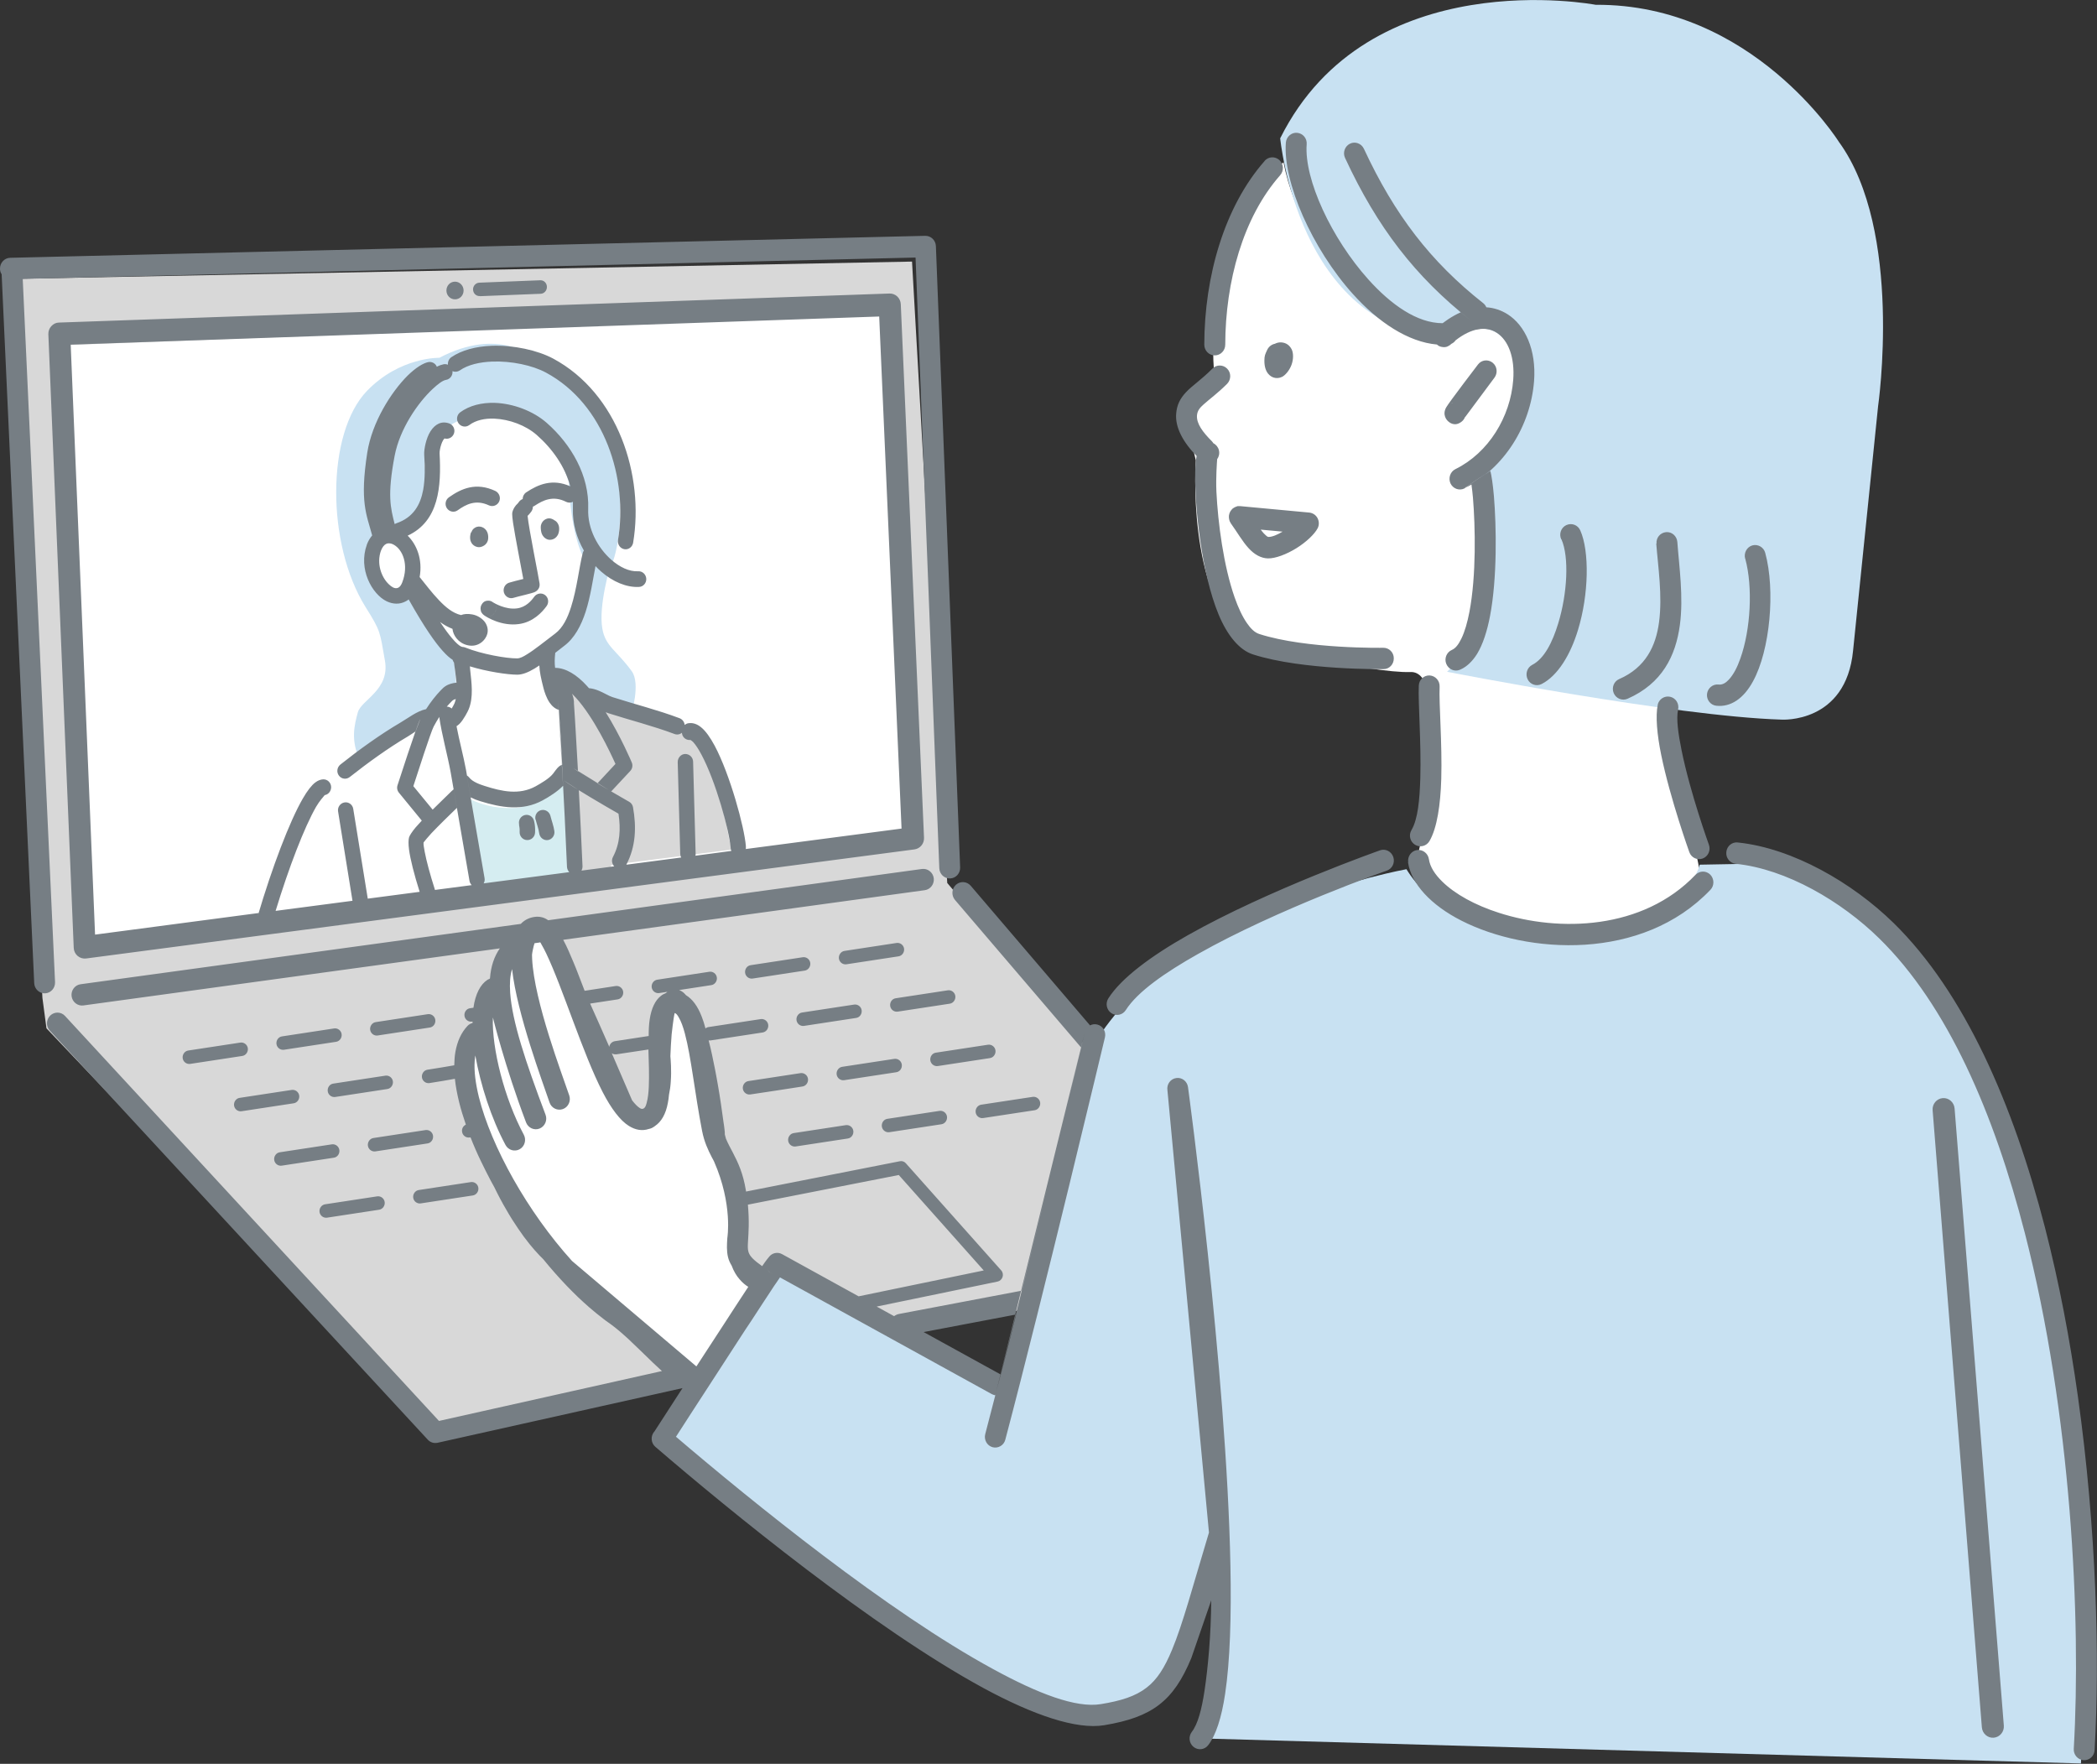
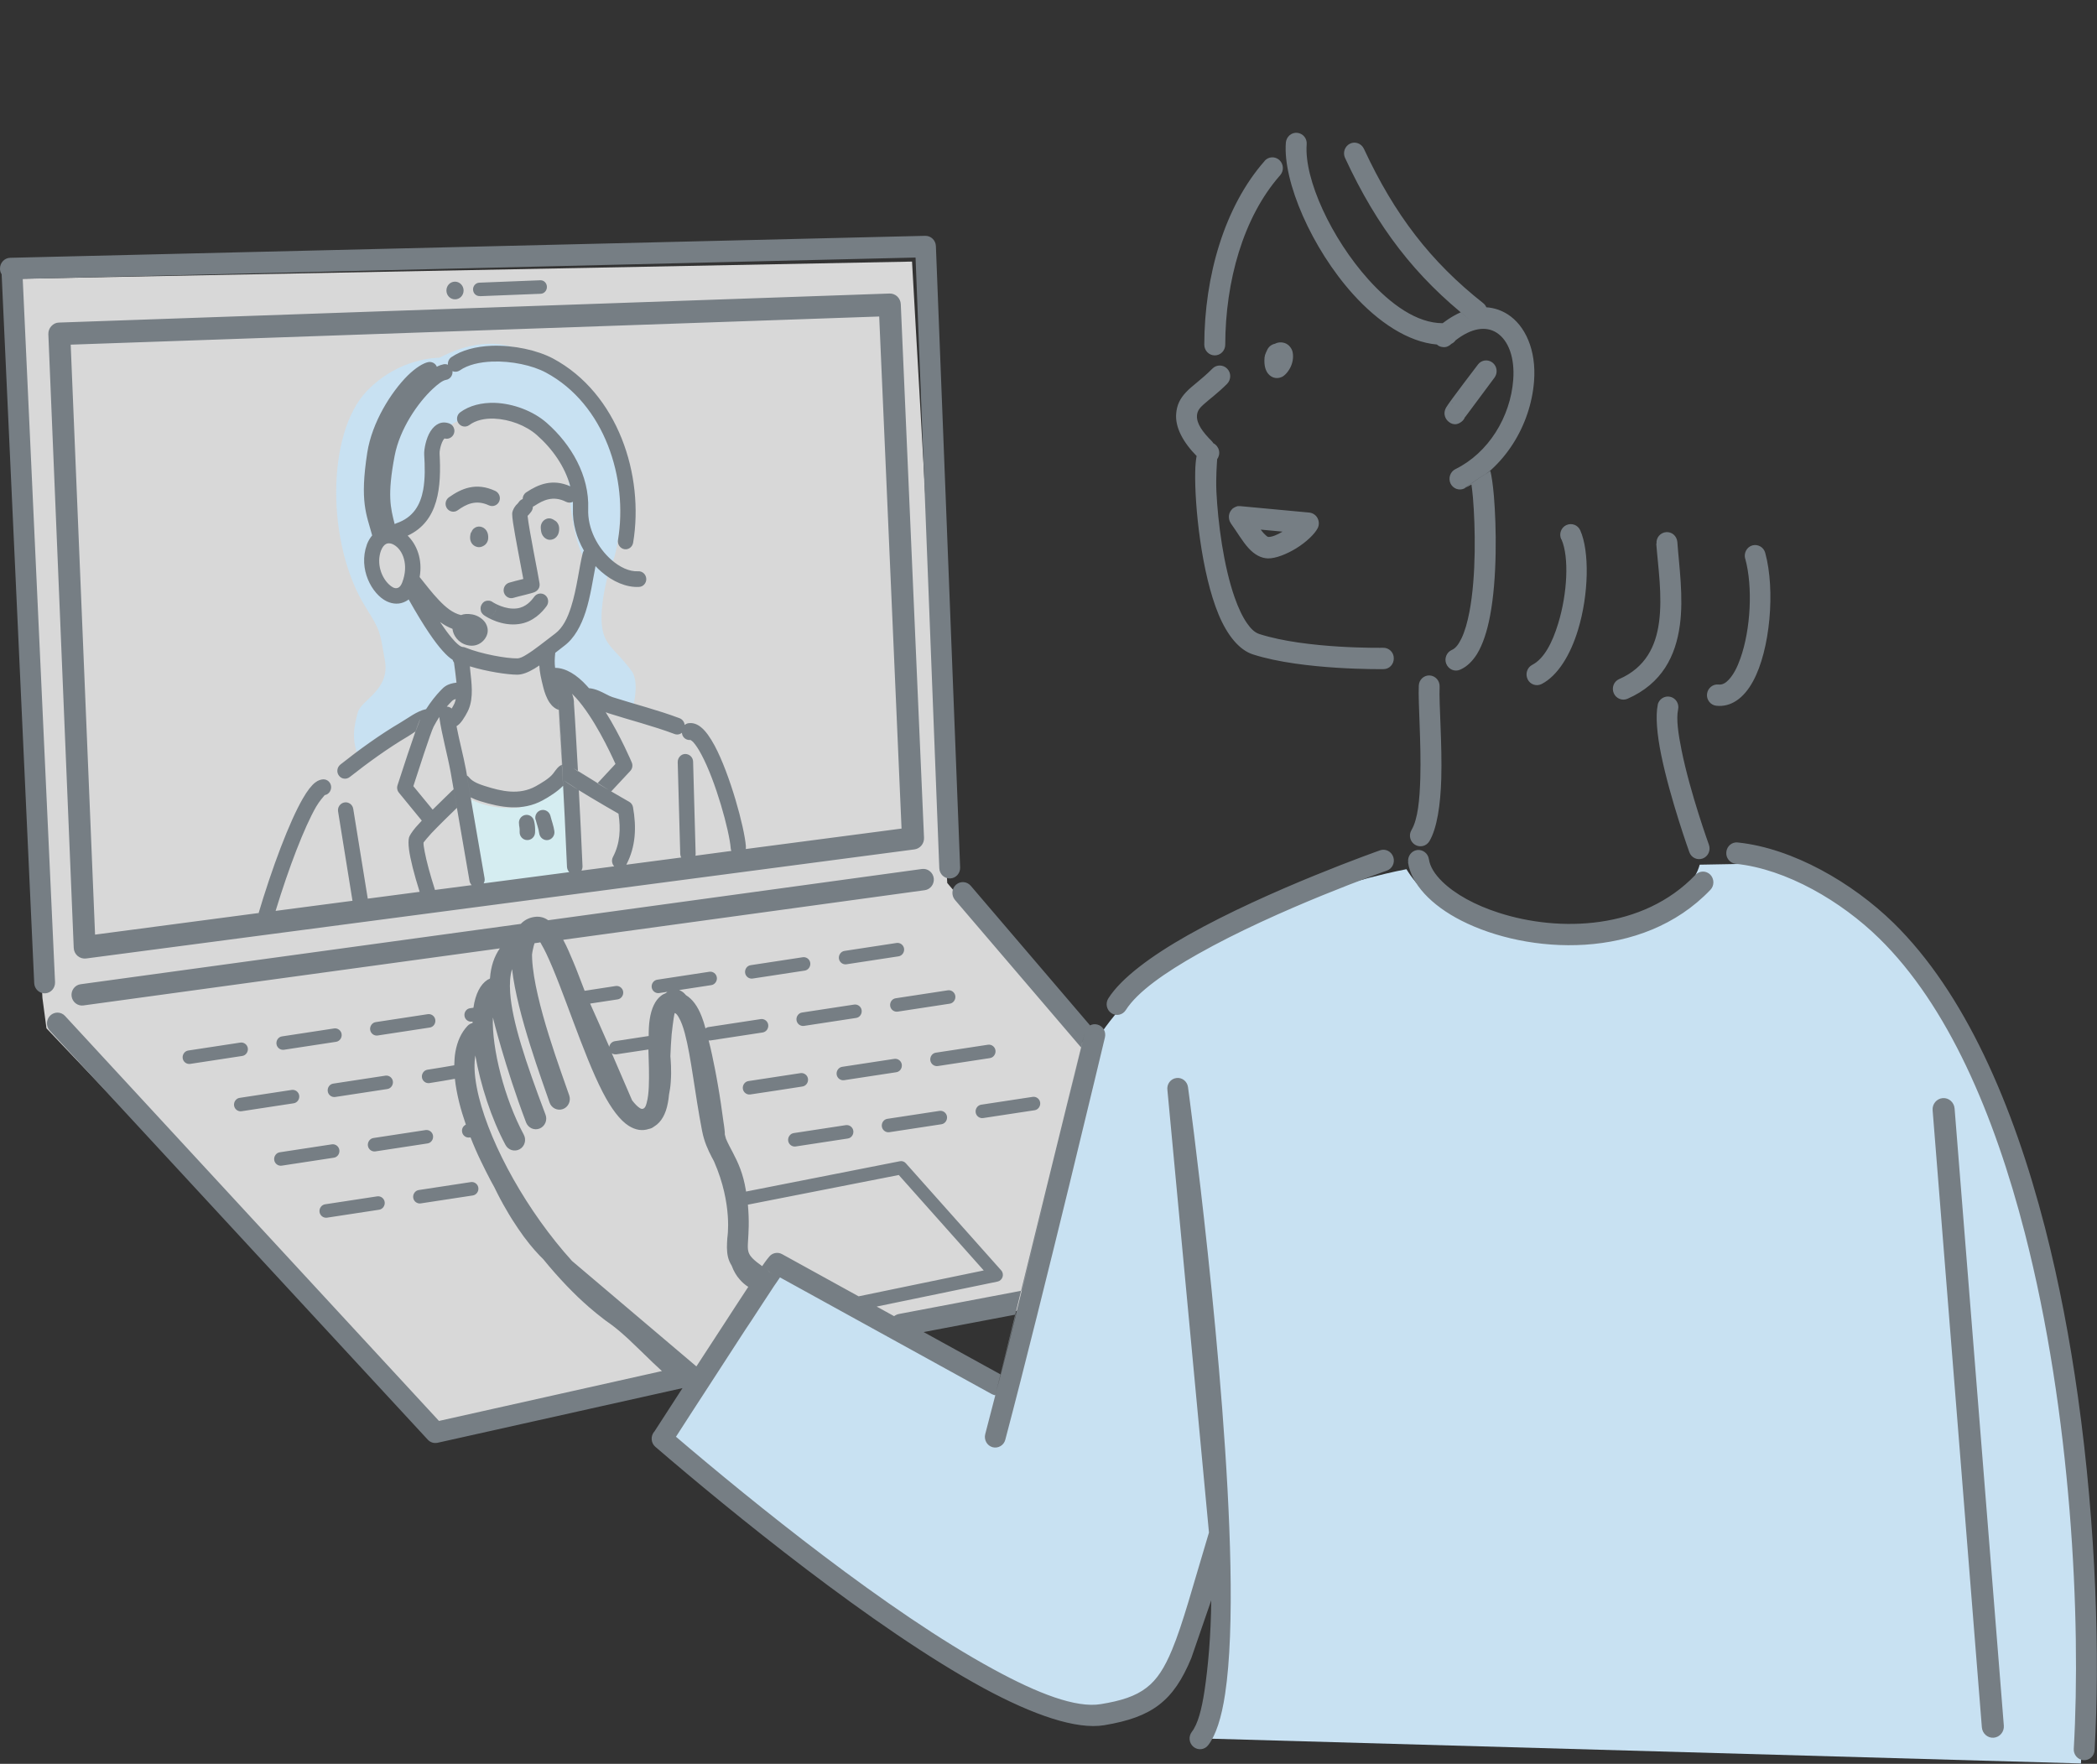
<svg xmlns="http://www.w3.org/2000/svg" id="_圖層_2" data-name="圖層 2" viewBox="0 0 166.1 139.71">
  <rect x="0" y="0" width="166.1" height="139.71" fill="#333333" stroke="none" />
  <defs>
    <style>      .cls-1 {        fill: #69bac9;      }      .cls-1, .cls-2, .cls-3, .cls-4, .cls-5, .cls-6 {        fill-rule: evenodd;      }      .cls-2 {        fill: #fff;      }      .cls-3 {        fill: #c8e1f2;      }      .cls-4 {        fill: #d5edf1;      }      .cls-5 {        fill: #767e84;      }      .cls-6 {        fill: #d8d8d8;      }    </style>
  </defs>
  <g id="_文字" data-name="文字">
    <g>
-       <path class="cls-1" d="M35.3,33.92s6.42-4.37,9.43,4.44c0,0,.14,6.51,2.44,7.34.17.06.56-.35.56-.35.98.31,3.57-12.69-5.82-16.81,0,0-2.67-2.48-7.43.01,0,0-3.12-.08-5.73,2.62-3.23,3.35-3.24,12.13-.11,17.13,1.21,1.93,1.12,1.92,1.53,4.24.41,2.32-1.88,3.11-2.15,4.1-.26.98-.6,2.22.19,3.82l4.82-3.32,1.2-1.17,1.64-.86-.21-2.6s-2.69-2.72-3.79-5.36c0,0-1.61,1.38-2.55-.37,0,0-.73-2.04-.23-3.65,0,0,.39-.91,1.34-.4,0,0,3.76-1.09,2.87-5.64,0,0,.48-3.48,2-3.17h0Z" />
+       <path class="cls-1" d="M35.3,33.92s6.42-4.37,9.43,4.44c0,0,.14,6.51,2.44,7.34.17.06.56-.35.56-.35.98.31,3.57-12.69-5.82-16.81,0,0-2.67-2.48-7.43.01,0,0-3.12-.08-5.73,2.62-3.23,3.35-3.24,12.13-.11,17.13,1.21,1.93,1.12,1.92,1.53,4.24.41,2.32-1.88,3.11-2.15,4.1-.26.98-.6,2.22.19,3.82l4.82-3.32,1.2-1.17,1.64-.86-.21-2.6s-2.69-2.72-3.79-5.36c0,0-1.61,1.38-2.55-.37,0,0-.73-2.04-.23-3.65,0,0,.39-.91,1.34-.4,0,0,3.76-1.09,2.87-5.64,0,0,.48-3.48,2-3.17h0" />
      <path class="cls-1" d="M49.67,56.8s.75-2.41.04-3.4c-1.2-1.66-2.1-1.97-2.34-3.39-.32-1.81.63-4.95.63-4.95l-1.84-1.18-1.35,5.49-1.98,2.66-.03,1.72,1.12.34,2,1.32,3.75,1.37h0Z" />
      <path class="cls-6" d="M42.89,53.88s1.64-.3,3.11,1.63l7.33,2.53s2.46-.39,4.1,8.68l.23.78-9.57,1.22-2.72,12.14-1.31-24.9-1.17-2.09h0Z" />
      <path class="cls-4" d="M44.53,61.95l.24,6.67.37,1.91-7.72.13.19-.54-1.56-7.15s1.65,1.46,4.68,1.22c0,0,1.58-.26,3.79-2.24h0Z" />
-       <path class="cls-2" d="M101.66,12.86s-6.36,4.67-5.49,16.79l-2.26,3.47.81,3.34s-.77,10.37,3.9,14.52c0,0,10.06,2.37,13.1,2.25,3.04-.12,1.05,11.24.87,13.11-.18,1.87-2.21,4.41,5.25,7,0,0,9.63,3.49,16.66-2.67,0,0,.45-.32-.07-2.69,0,0-3.22-8.54-2.56-13.49l-16.32-1.98s2.2-3.37,1.88-14.05c0,0,2.2-1.01,2.53-7.23,0,0,1.9-7.5-5.44-4.47l-4.05-.95s-7.21-4.75-8.81-12.97h0Z" />
-       <path class="cls-3" d="M101.4,10.93s1.39,15.01,13.03,15.85c0,0,5.31-3.13,5.65,3.11,0,0-.02,5.07-2.9,8.01,0,0,.47,12.48-2.56,15.31,0,0,18,3.53,26.5,3.79,0,0,5.1.33,5.66-5.47l1.98-19.35s2.02-13.92-3.11-20.95c0,0-6.84-10.93-19.26-10.85,0,0-17.98-3.45-24.98,10.56h0Z" />
      <polygon class="cls-6" points="3.36 79.04 .57 22.1 72.24 20.72 75.03 69.94 86.25 83.16 80.9 103.74 34.62 113.98 3.68 81.45 3.36 79.04 3.36 79.04" />
      <path class="cls-3" d="M111.39,68.85s-17.51,3.2-24.12,12.92l-8.02,28.89-17.74-9.77-9.32,13.7s26.9,22.79,35.59,21.16c0,0,5.37,1.22,7.95-13.05,0,0,1.96,11.65-.81,14.99l69.91,1.99s1.2-21.21-4.09-43.1c0,0-5.61-24.5-21.7-28.17l-4.41.08s-1.1,5.09-10.85,6.29c0,0-8.9-.28-12.39-5.95h0Z" />
-       <polygon class="cls-2" points="4.62 27.36 6.57 75.41 71.76 66.9 69.82 24.87 4.62 27.36 4.62 27.36" />
      <path class="cls-3" d="M35.62,33.71s6.42-4.37,9.43,4.44c0,0,.14,6.51,2.44,7.34.17.06.56-.35.56-.35.98.31,3.57-12.69-5.82-16.81,0,0-2.67-2.48-7.43.01,0,0-3.12-.08-5.73,2.62-3.23,3.35-3.24,12.13-.11,17.13,1.21,1.93,1.12,1.92,1.53,4.24.41,2.32-1.88,3.11-2.15,4.1-.26.98-.6,2.22.19,3.82l4.82-3.32,1.2-1.17,1.64-.86-.21-2.6s-2.69-2.72-3.79-5.36c0,0-1.61,1.38-2.55-.37,0,0-.73-2.04-.23-3.65,0,0,.39-.91,1.34-.4,0,0,3.76-1.09,2.87-5.64,0,0,.48-3.48,2-3.17h0Z" />
      <path class="cls-3" d="M50,56.58s.75-2.41.05-3.4c-1.2-1.66-2.1-1.97-2.34-3.39-.32-1.81.63-4.95.63-4.95l-1.84-1.18-1.36,5.49-1.98,2.66-.03,1.72,1.12.34,2,1.32,3.75,1.37h0Z" />
      <path class="cls-6" d="M43.22,53.67s1.64-.3,3.11,1.63l7.33,2.53s2.46-.39,4.1,8.68l.23.78-9.57,1.22-2.72,12.14-1.31-24.9-1.17-2.09h0Z" />
      <path class="cls-4" d="M44.85,61.74l.24,6.67.37,1.91-7.72.13.2-.54-1.56-7.15s1.65,1.46,4.68,1.22c0,0,1.58-.26,3.79-2.24h0Z" />
-       <path class="cls-2" d="M55.74,109.8l5.28-7.64s-2.29,0-2.28-3.54c0,0,.05-2.47-1.58-8.15,0,0-1.14-9.83-2.73-10.36,0,0-1.33-2.69-1.58,4.13,0,0,.3,2.6-.43,3.82-.73,1.22-.13,1.7-2.21.74,0,0-5.17-12.31-6.31-13.83,0,0-1.61-2.77-2.1,1.73,0,0-1.59-1.21-1.72,1.33,0,0-1.26,1.24-1.46,3.73,0,0-1.73,1.36-1.52,3.98,0,0,2.36,10.06,7.21,14.38l11.43,9.69h0Z" />
      <path class="cls-5" d="M137.48,68.42c4.02.41,8.38,2.98,11.36,5.9,5.43,5.31,9.11,13.89,11.54,23.33,3.69,14.32,4.47,30.64,3.88,40.87-.03.47.32.87.78.9.46.03.85-.33.87-.8.42-7.25.15-17.51-1.32-27.99-.63-4.5-1.49-9.05-2.61-13.4-2.52-9.77-6.38-18.63-12-24.13-3.24-3.17-7.98-5.92-12.34-6.37-.45-.05-.86.29-.9.76-.05.47.29.88.74.93h0ZM95.94,126.76c-.02,2.72-.25,5.28-.53,7.15-.23,1.51-.53,2.65-1.01,3.27-.28.37-.22.9.14,1.19.36.29.88.23,1.16-.14.6-.77,1.06-2.17,1.34-4.06.39-2.58.5-6.14.42-10.16-.3-15.46-3.36-37.9-3.36-37.9-.06-.46-.48-.79-.93-.72-.45.06-.77.49-.7.96l3.29,35.04c-1.29,4.28-2.07,7.24-2.93,9.3-.58,1.39-1.17,2.35-2.03,3-.87.67-2,1.03-3.6,1.29-1.98.33-5.01-.85-8.51-2.76-8.34-4.52-19.15-13.3-25.15-18.42l.03-.04c.86-1.33,1.72-2.67,2.59-4,.79-1.22,1.59-2.44,2.38-3.67.33-.51.66-1.02,1-1.52.3-.46.6-.92.9-1.38.24-.37.49-.74.73-1.11.1-.15.2-.31.31-.46.1-.15.2-.3.3-.44h0s16.77,9.24,16.77,9.24c.09.05.19.08.29.1l7.08-28.75s-4.87,20.42-7.88,31.82c-.12.45.14.92.58,1.04.44.12.9-.15,1.01-.6,3.02-11.42,7.89-31.86,7.89-31.86.11-.45-.16-.91-.61-1.02-.2-.05-.4-.02-.57.07l-9.45-11.06c-.3-.35-.82-.39-1.17-.08-.34.31-.38.84-.08,1.2l9.95,11.64s.02.03.04.04l-.02.07c-.35,1.47-.71,2.95-1.06,4.42-.38,1.58-.77,3.17-1.15,4.75-.37,1.51-.73,3.01-1.1,4.52-.44,1.81-.89,3.63-1.34,5.44l-.02.07-9.75,1.85c-.14.03-.26.09-.37.17l-1.38-.76,9.58-1.98c.18-.04.33-.18.39-.36.06-.18.02-.39-.11-.53l-7.55-8.48c-.12-.14-.31-.2-.48-.16l-12.18,2.4s0-.06-.01-.09c-.22-1.36-.62-2.2-1.02-2.97-.19-.37-.39-.72-.56-1.13h0c-.02-.09-.05-.17-.07-.26,0-.03-.02-.05-.02-.08,0-.01,0-.02,0-.03,0,0,0-.01,0-.02,0,0,0,0,0-.01,0,0,0-.01,0-.02,0-.02,0-.05,0-.08,0-.07-.02-.13-.02-.2-.02-.2-.05-.4-.08-.59-.07-.5-.14-.99-.21-1.49-.07-.46-.14-.92-.22-1.37-.08-.44-.15-.88-.24-1.32-.08-.39-.16-.78-.24-1.17-.08-.38-.17-.76-.27-1.14h0s.1,0,.15,0c1.41-.21,2.79-.42,4.13-.63.28-.04.48-.32.44-.61-.04-.29-.31-.49-.59-.45-1.34.2-2.73.41-4.13.63-.09.01-.18.05-.25.11-.09-.35-.19-.66-.3-.94-.32-.83-.74-1.39-1.24-1.69-.05-.06-.1-.11-.16-.17-.12-.11-.25-.19-.39-.24l2.55-.39c.28-.04.48-.32.44-.61-.04-.29-.31-.49-.59-.45-1.34.2-2.72.41-4.13.63-.28.04-.48.32-.44.61.04.29.31.49.59.45l.65-.1s-.08.06-.12.1c-.15.06-.28.13-.4.23-.44.34-.75.98-.88,1.86-.06.39-.08.83-.08,1.31l-2.68.41c-.23.04-.41.22-.44.45l-.02-.05c-.49-1.12-.99-2.25-1.49-3.36v-.02s2.17-.33,2.17-.33c.28-.04.48-.32.44-.61-.04-.29-.31-.49-.59-.45l-2.47.38v-.02c-.16-.41-.31-.82-.47-1.22-.13-.35-.27-.69-.41-1.03-.13-.31-.26-.62-.4-.93-.06-.13-.12-.26-.18-.39-.07-.15-.15-.3-.23-.45h0s28.64-3.93,28.64-3.93c.45-.06.77-.49.71-.95-.06-.46-.48-.79-.93-.73l-29.61,4.06c-.31-.22-.62-.29-.9-.28-.53.03-.95.23-1.27.57l-34.87,4.78c-.45.06-.77.49-.71.95.06.46.48.79.93.73l32.99-4.52c-.44.63-.71,1.41-.78,2.37-.01.01-.02.03-.03.04-.06.02-.11.05-.17.08-.55.35-.96,1.12-1.11,2.21-.08.01-.17.02-.27.04-.29.04-.48.32-.44.61.04.29.31.49.59.45.02,0,.03,0,.05,0,0,.04,0,.07,0,.11-.15.04-.29.11-.4.23-.49.52-.81,1.21-.96,2.06-.06.33-.08.68-.09,1.06-.74.12-1.1.2-2.12.35-.28.04-.48.32-.44.61.04.29.31.49.59.45.97-.15,1.34-.22,2.02-.34.06.59.18,1.21.34,1.87.14.56.32,1.15.53,1.76-.21.1-.34.32-.3.57.04.29.31.49.59.45.03,0,.06,0,.08-.01h0c.25.64.52,1.26.81,1.86.25.53.52,1.05.79,1.57.09.17.19.34.28.51h0c.3.62.62,1.23.97,1.82.29.51.6,1,.93,1.48.28.42.58.82.9,1.22.26.32.53.63.81.92.09.09.18.18.27.27h0c.6.74,1.22,1.44,1.87,2.12.29.3.59.6.89.89.29.28.59.54.89.81.36.31.74.62,1.12.91.12.09.23.18.35.26.03.02.06.04.09.06.03.02.05.04.08.06.05.04.1.07.15.11.11.08.21.17.32.25.11.09.23.19.34.28.15.13.29.25.43.38.16.14.32.29.47.44.44.41.87.84,1.31,1.26.12.12.24.23.36.35.1.1.2.19.3.28.14.13.29.27.43.4h0s-17.66,3.95-17.66,3.95L5.15,80.47c-.31-.34-.84-.35-1.17-.03-.33.32-.35.86-.03,1.2l29.93,32.39c.2.22.49.31.78.25l19.4-4.33c-1.15,1.77-2.03,3.14-2.22,3.43,0,.01-.02.02-.03.03-.29.36-.25.89.1,1.19,5.92,5.09,17.3,14.39,26.01,19.12,3.92,2.12,7.34,3.3,9.55,2.93,1.92-.32,3.27-.8,4.33-1.61,1.07-.82,1.84-1.97,2.56-3.7M153.08,87.94l3.9,48.88c.04.49.46.86.94.82.48-.04.84-.47.8-.96l-3.9-48.88c-.04-.49-.46-.86-.94-.82-.48.04-.84.47-.8.96h0ZM80.48,104.12l-7.32,1.39,6.12,3.37v-.02c.41-1.58.81-3.16,1.2-4.73h0ZM42.77,74.65l-.43.06c-.05.14-.09.31-.13.5-.03.13-.05.26-.07.41,0,.11,0,.22.01.34.17,3.38,2.38,9.14,2.94,10.81.15.44-.08.93-.51,1.08-.43.15-.9-.08-1.05-.52-.55-1.63-2.57-7-2.97-10.57-.16.51-.2,1.14-.15,1.88.16,2.26,1.2,5.42,2.8,9.65.17.44-.05.93-.47,1.1-.43.17-.9-.05-1.07-.48-1.68-4.44-2.63-8.32-2.63-8.32-.09,2.46.91,6.42,2.45,9.29.22.41.07.93-.33,1.15-.4.22-.9.07-1.12-.34-1.13-2.11-1.98-4.76-2.39-7.09-.02.14-.04.28-.05.43-.06.82.07,1.79.33,2.86.98,3.93,3.85,9.09,7.38,12.99l9.85,8.35.08-.12c.72-1.11,1.44-2.22,2.17-3.33.28-.44.57-.87.85-1.31.32-.49.65-.99.97-1.48l.04-.06c-.23-.14-.47-.34-.69-.6-.24-.27-.46-.63-.63-1.09-.29-.46-.36-.9-.37-1.42,0-.22.01-.47.03-.76h0s.45-2.64-1.05-6.06c-.05-.11-.11-.21-.17-.32-.32-.62-.61-1.24-.78-2.11-.58-3-.86-5.83-1.36-7.7-.14-.53-.3-.98-.5-1.31-.09-.15-.18-.29-.31-.32-.1.38-.24,1.69-.24,1.69l-.06.87s-.03.55-.04.86c.02.23.1,1.1.03,2.02-.02.35-.07.7-.14,1.03-.02.23-.05.45-.09.65-.16.88-.52,1.51-1.04,1.84-.02.01-.04.02-.05.03-.12.1-.25.16-.41.19-.53.18-1.06.09-1.59-.24-.68-.42-1.4-1.37-2.07-2.67-1.58-3.06-3.17-8.27-4.48-11,0,.01.14.28,0,0-.06-.12-.12-.24-.18-.36-.06-.12-.13-.24-.2-.36h0s-.02-.03-.02-.04c0,0,0,0-.01-.02,0,0,0-.01-.01-.02-.02-.03-.04-.06-.07-.1h0ZM59.24,95.43c.12,1.32.05,2.2.01,2.87-.02.36-.04.63.04.88.12.36.44.65,1.08,1.11.07-.11.14-.21.2-.29.14-.2.26-.34.34-.44.24-.32.68-.42,1.04-.22l6.06,3.34,9.91-2.05-6.73-7.56-11.96,2.35h0ZM61.4,100.98h.01s-.02,0-.02,0h0ZM61.34,100.97h0s-.02,0-.02,0h.01ZM61.29,100.96h0s-.01,0-.01,0h0ZM61.16,100.9c-.09-.04-.17-.1-.24-.18-.07-.07-.13-.16-.17-.26.09.22.23.35.41.44h0ZM25.9,96.45s1.82-.28,4.13-.63c.28-.04.48-.32.44-.61-.04-.29-.31-.49-.59-.45-2.32.35-4.13.63-4.13.63-.28.04-.48.32-.44.61.04.29.31.49.59.45h0ZM33.32,95.32c1.51-.23,2.98-.45,4.13-.63.28-.04.48-.32.44-.61-.04-.29-.31-.49-.59-.45-1.15.17-2.63.4-4.13.63-.28.04-.48.32-.44.61.04.29.31.49.59.45h0ZM22.31,92.33s1.55-.24,4.13-.63c.29-.04.48-.32.44-.61-.04-.29-.31-.49-.59-.45-2.58.39-4.13.63-4.13.63-.28.04-.48.32-.44.61.04.29.31.49.59.45h0ZM29.73,91.2c1.26-.19,2.65-.4,4.13-.63.29-.04.48-.32.44-.61-.04-.29-.31-.49-.59-.45-1.48.22-2.87.44-4.13.63-.28.04-.48.32-.44.61.04.29.31.49.59.45h0ZM63.02,90.81c1.27-.19,2.67-.41,4.13-.63.29-.04.48-.32.44-.61-.04-.29-.31-.49-.59-.45-1.46.22-2.87.44-4.13.63-.28.04-.48.32-.44.61.04.29.31.49.59.45h0ZM70.44,89.68c1.42-.21,2.82-.43,4.13-.63.28-.04.48-.32.44-.61-.04-.29-.31-.49-.59-.45-1.31.2-2.72.41-4.13.63-.29.04-.48.32-.44.61.04.29.31.49.59.45h0ZM77.87,88.56c2.43-.37,4.08-.62,4.08-.62.28-.04.48-.32.44-.61-.04-.29-.31-.49-.59-.45,0,0-1.64.25-4.08.62-.28.04-.48.32-.44.61.04.29.31.49.59.45h0ZM19.13,88.02s1.54-.23,4.13-.63c.28-.04.48-.32.44-.61-.04-.29-.31-.49-.59-.45-2.59.39-4.13.63-4.13.63-.28.04-.48.32-.44.61.04.29.31.49.59.45h0ZM48.83,83.51s-.09,0-.14,0c-.05,0-.1-.02-.15-.04-.03-.01-.05-.03-.08-.04h0c.67,1.54,1.25,2.89,1.6,3.71.02.02.03.05.05.07.19.24.38.44.57.56.11.07.21.09.32.02.12-.08.17-.24.22-.43.1-.36.15-.8.17-1.28.04-.91,0-1.96-.03-2.95l-2.53.38h0ZM26.55,86.89c1.26-.19,2.65-.4,4.13-.63.28-.04.48-.32.44-.61-.04-.29-.31-.49-.59-.45-1.48.23-2.87.44-4.13.63-.29.04-.48.32-.44.61.04.29.31.49.59.45h0ZM59.43,86.69c1.41-.21,2.8-.42,4.13-.63.28-.04.48-.32.44-.61s-.31-.49-.59-.45c-1.34.2-2.72.41-4.13.63-.28.04-.48.32-.44.61.04.29.31.49.59.45h0ZM66.86,85.56c1.47-.22,2.86-.43,4.13-.63.29-.04.48-.32.44-.61-.04-.29-.31-.49-.59-.45-1.27.19-2.66.4-4.13.63-.28.04-.48.32-.44.61.04.29.31.49.59.45h0ZM74.28,84.44c1.88-.28,3.31-.5,4.13-.63.28-.04.48-.32.44-.61-.04-.29-.31-.49-.59-.45-.83.13-2.25.34-4.13.63-.29.04-.48.32-.44.61.04.29.31.49.59.45h0ZM15.06,84.27s1.55-.23,4.13-.63c.28-.04.48-.32.44-.61-.04-.29-.31-.49-.59-.45-2.59.39-4.13.63-4.13.63-.28.04-.48.32-.44.61.04.29.31.49.59.45h0ZM22.49,83.15c1.26-.19,2.65-.4,4.13-.63.28-.04.48-.32.44-.61-.04-.29-.31-.49-.59-.45-1.48.23-2.87.44-4.13.63-.29.04-.48.32-.44.61.04.29.31.49.59.45h0ZM29.91,82.02c1.33-.2,2.71-.41,4.13-.63.29-.04.48-.32.44-.61-.04-.29-.31-.49-.59-.45-1.42.22-2.8.43-4.13.63-.28.04-.48.32-.44.61.04.29.31.49.59.45h0ZM63.68,81.26c1.45-.22,2.84-.43,4.13-.63.29-.04.48-.32.44-.61-.04-.29-.31-.49-.59-.45-1.3.2-2.68.41-4.13.63-.28.04-.48.32-.44.61.04.29.31.49.59.45h0ZM109.32,67.35s-8.82,3.1-15.24,6.73c-2.87,1.62-5.26,3.38-6.29,5-.25.39-.14.92.24,1.17.38.26.89.15,1.14-.24.93-1.46,3.12-2.98,5.71-4.44,6.31-3.57,14.97-6.61,14.97-6.61.43-.15.66-.63.51-1.08-.15-.44-.62-.68-1.05-.53h0ZM71.1,80.13c1.63-.25,3.03-.46,4.13-.63.28-.04.48-.32.44-.61-.04-.29-.31-.49-.59-.45-1.1.17-2.5.38-4.13.63-.29.04-.48.32-.44.61.04.29.31.49.59.45h0ZM.13,21.72l2.58,56.15c.02.47.41.83.86.81.46-.02.81-.42.79-.89L1.8,22.09l70.72-1.69c.25,6.46,1.88,48.37,1.88,48.37.02.47.4.83.86.81.46-.02.81-.41.79-.88l-1.92-49.21c-.02-.46-.39-.82-.85-.81L.81,20.42c-.46.01-.82.4-.81.87,0,.16.05.31.13.43H.13ZM59.61,77.51c1.46-.22,2.84-.43,4.13-.63.28-.04.48-.32.44-.61-.04-.29-.31-.49-.59-.45-1.29.2-2.67.41-4.13.63-.29.04-.48.32-.44.61.04.29.31.49.59.45h0ZM67.04,76.38c1.7-.26,3.11-.47,4.13-.63.28-.04.48-.32.44-.61-.04-.29-.31-.49-.59-.45-1.03.16-2.43.37-4.13.63-.28.04-.48.32-.44.61.04.29.31.49.59.45h0ZM4.67,25.55c-.23,0-.45.11-.61.29-.16.17-.24.41-.23.64l2.01,48.6c.01.25.12.48.31.64.19.16.43.23.67.2l65.61-8.64c.45-.06.78-.46.76-.92l-1.84-42.26c-.02-.49-.42-.87-.9-.85L4.67,25.55h0ZM111.53,68.31c.24,1.68,1.81,3.39,4.24,4.62,5.22,2.65,14.3,3.23,19.71-2.45.32-.33.31-.87-.01-1.2-.33-.33-.85-.32-1.17.01-4.18,4.38-10.81,4.55-15.58,3.01-1.87-.6-3.46-1.47-4.48-2.47-.58-.57-.97-1.16-1.06-1.78-.07-.46-.49-.78-.94-.72-.45.07-.76.5-.7.96h0ZM59.07,67.25l12.34-1.62-1.77-40.56c-7.67.27-64.04,2.23-64.04,2.23l1.93,46.73,12.95-1.71-.07.25c1.15-3.89,2.52-7.49,3.57-9.31.36-.63.71-1.07.99-1.28.22-.17.44-.24.63-.25.34-.01.62.26.63.61,0,.32-.21.59-.51.64-.06.07-.43.49-.68.92-.94,1.64-2.15,4.78-3.21,8.25l6.09-.8-1.14-7.07c-.06-.34.17-.66.5-.72.33-.06.65.17.7.51l1.15,7.11,4.11-.54c-.44-1.39-.74-2.58-.84-3.34-.06-.45-.05-.78,0-.97.04-.14.22-.43.52-.79.14-.16.31-.34.49-.54l-1.81-2.21c-.14-.17-.18-.39-.11-.6,0,0,1.51-4.69,1.8-5.24l-.37.98c-.21.14-.41.28-.61.4-1.55.91-3.19,2.1-4.61,3.22-.27.21-.65.16-.85-.11-.21-.27-.16-.66.11-.88,1.46-1.16,3.15-2.38,4.75-3.32.62-.36,1.31-.92,2.04-1.07.35-.55.76-1.08,1.19-1.52.11-.11.22-.24.46-.37.16-.08.4-.17.76-.21-.03-.32-.08-.63-.11-.93-.02-.16-.08-.6-.09-.66-.05-.07-.09-.14-.11-.22-.21-.13-.47-.35-.79-.71-.58-.64-1.43-1.83-2.69-4.07-.08.06-.16.12-.25.16-.46.24-.98.23-1.49-.01-1.17-.57-2.27-2.56-1.57-4.49,0,0,0,0,0-.01.11-.29.26-.53.42-.72-.46-1.69-.99-2.67-.39-6.55.38-2.43,1.9-4.81,3.19-6.1.64-.63,1.24-1,1.65-1.08.29-.05.57.11.67.37.21-.11.4-.17.55-.2.11-.02.23,0,.33.04-.02-.22.07-.45.26-.59.83-.57,1.97-.86,3.19-.91,1.76-.07,3.66.36,4.88,1.01,5.14,2.76,7.23,9.25,6.34,14.59-.06.34-.37.57-.7.51-.33-.06-.55-.38-.5-.72.81-4.85-1.04-10.76-5.71-13.27-1.06-.57-2.73-.93-4.26-.87-.97.04-1.9.24-2.56.7-.18.12-.39.14-.58.06.04.33-.19.64-.51.69-.26.04-.63.32-1.05.71-1.18,1.1-2.61,3.16-3.02,5.3-.6,3.15-.32,4.13,0,5.41.04-.02.08-.04.13-.06,1.36-.46,1.91-1.47,2.13-2.65.16-.89.14-1.86.08-2.8-.02-.39.14-1.28.5-1.84.36-.56.87-.84,1.48-.62.32.11.49.47.38.79-.11.32-.44.49-.75.4-.03.03-.08.09-.11.14-.06.1-.11.22-.15.34-.09.27-.14.56-.13.72.14,2.59-.04,5.35-2.53,6.5.71.69,1.2,1.87.95,3.28.46.56.96,1.24,1.53,1.83.52.55,1.09,1.03,1.75,1.18.22-.09.52-.12.9-.05.42.08.79.33,1,.62.19.28.26.6.18.91-.11.46-.69,1.13-1.6.9-.71-.18-1.11-.78-1.16-1.29-.34-.13-.67-.31-.98-.54.38.57.69.99.95,1.29.33.39.55.57.71.65.09.04.15.04.18.04.07.01.13.03.18.05,1.26.51,3.23.86,4.08.85.23,0,.48-.13.78-.32.61-.37,1.34-.97,2.24-1.65.61-.46.98-1.24,1.25-2.09.47-1.46.64-3.16.93-4.29.02-.07.05-.14.09-.19-.57-.99-.91-2.14-.87-3.32,0-.18,0-.36,0-.54-.16.08-.36.09-.54,0-1.03-.52-1.82-.13-2.49.31-.04.03-.09.05-.14.07,0,.13-.04.26-.11.37-.08.11-.15.19-.21.26-.03.04-.07.06-.1.1.09.99.9,4.94.95,5.37.02.15,0,.46-.35.65-.22.12-1.36.36-1.7.47-.32.11-.66-.07-.77-.4-.1-.33.07-.68.39-.79.19-.06.76-.21,1.14-.3-.19-1.04-.64-3.32-.81-4.44-.05-.33-.07-.58-.07-.7,0-.13.03-.21.05-.27.08-.21.17-.33.25-.43.06-.07.14-.12.23-.26.08-.11.18-.19.3-.23,0-.21.1-.41.28-.53.95-.63,2.07-1.11,3.49-.48-.42-1.58-1.44-3-2.66-4.07-.87-.76-2.16-1.24-3.36-1.29-.74-.03-1.46.12-1.98.51-.27.2-.65.14-.85-.14-.2-.28-.14-.67.13-.87.73-.54,1.71-.78,2.74-.75,1.47.05,3.05.65,4.11,1.58,1.95,1.71,3.39,4.19,3.29,6.82-.06,1.58.76,3.08,1.82,4.02.67.59,1.43.96,2.14.92.34-.02.62.25.64.59.02.34-.24.64-.58.65-.99.05-2.07-.41-3-1.22-.15-.13-.3-.28-.44-.43-.21,1.08-.4,2.42-.78,3.61-.36,1.11-.89,2.1-1.69,2.7-.25.19-.49.38-.72.56-.05.48-.06.82-.01,1.19.83,0,1.72.54,2.53,1.44.05.06.1.11.15.17.25.02.52.09.8.21.39.16.78.41,1.07.5,1.78.57,3.56,1.01,5.31,1.67.23.09.38.3.4.53.08-.06.17-.11.27-.13.33-.06.7.03,1.06.34.34.28.7.79,1.05,1.44,1.21,2.27,2.35,6.44,2.47,7.95,0,.05,0,.1,0,.15h0ZM36.19,63.99c-.61.59-1.42,1.38-2.01,2-.28.3-.57.66-.63.74-.02.15.03.4.09.74.14.74.42,1.78.8,2.97,0,.02.01.03.01.05l2.91-.38c-.08-.09-.15-.2-.17-.33-.74-4.27-1.37-7.97-1.48-8.57l.48,2.79h0ZM44.61,62.23c-.42.45-1.14.9-1.62,1.16-1.61.88-3.31.58-4.95.07-.24-.07-.5-.17-.76-.3l-.38-2.19c.11.61.74,4.31,1.48,8.58.03.15,0,.3-.07.42l6.78-.89c-.1-.11-.17-.25-.18-.41-.23-5.43-.53-10.69-.71-13.18l.4,6.75h0ZM45.85,62.61c.1,1.88.2,3.93.29,6.01,0,.12-.03.24-.08.34l2.59-.34c-.18-.19-.23-.49-.1-.74.57-1.08.62-2.23.44-3.43-.88-.5-3.73-2.16-4.32-2.63l1.19.78h0ZM47.98,56.42c1.2,1.92,2.06,3.97,2.06,3.97.1.23.05.5-.12.68l-1.51,1.62-3-1.85c.67.53,4.43,2.67,4.43,2.67.16.09.27.25.3.43.28,1.58.22,3.11-.52,4.53,0,0,0,.01,0,.02l4.34-.57c-.05-.08-.07-.18-.08-.28l-.2-7.28c0-.34.26-.63.59-.64.34,0,.62.26.63.61l.2,7.28c0,.06,0,.12-.02.17l2.85-.38c-.03-.06-.04-.13-.05-.2-.11-1.41-1.19-5.33-2.33-7.45-.22-.41-.44-.75-.65-.98-.07-.07-.18-.14-.21-.16-.32.04-.62-.18-.67-.51,0-.02,0-.04,0-.06-.16.13-.38.18-.59.1-1.73-.65-3.5-1.09-5.25-1.65-.05-.02-.11-.04-.18-.07h0ZM131.31,55.82c-.19.89-.06,2.36.27,3.97.71,3.48,2.23,7.71,2.23,7.71.16.44.63.66,1.06.5.43-.16.65-.65.49-1.09,0,0-1.48-4.09-2.16-7.46-.27-1.32-.44-2.52-.28-3.25.1-.46-.18-.91-.63-1.01-.45-.1-.89.19-.99.64h0ZM112.38,54.31c-.06,1.39.2,4.53.12,7.33-.05,1.69-.19,3.25-.7,4.11-.24.4-.11.92.28,1.16.39.24.9.12,1.14-.28.61-1.03.88-2.9.94-4.94.08-2.79-.19-5.92-.13-7.3.02-.47-.33-.86-.79-.89-.46-.02-.84.34-.86.81h0ZM41.11,65.31c.04.19.06.38.05.57-.02.34.23.64.57.66.34.02.63-.24.65-.58.02-.32,0-.63-.08-.94-.08-.34-.41-.54-.73-.46-.33.08-.53.42-.45.75h0ZM42.43,64.92c.09.37.23.71.28,1.09.05.34.36.58.69.53.33-.05.56-.37.51-.71-.06-.42-.21-.8-.31-1.2-.08-.33-.41-.54-.74-.46-.33.08-.53.42-.44.76h0ZM34.8,56.78c-.16.25-.31.51-.45.77-.23.44-1.27,3.67-1.61,4.72l1.53,1.86h0c.32-.32.65-.64.98-.96.11-.11.23-.22.34-.33.11-.11.22-.22.34-.32h0c-.12-.68-.2-1.15-.23-1.33-.25-1.38-.71-3-.91-4.42h0ZM42.72,52.71c-.13.09-.25.17-.37.24-.53.32-.99.49-1.38.49-.78,0-2.42-.25-3.75-.66,0,.1.02.19.02.26.11,1.03.28,2.19-.12,3.15-.06.15-.4.82-.72,1.14-.08.08-.16.14-.24.19.22,1.15.55,2.37.75,3.45.02.09.04.25.08.46.07.04.12.09.17.15.27.35.84.55,1.25.68,1.32.42,2.71.74,4.02.02.41-.23,1.07-.61,1.37-.99.06-.07.32-.46.49-.59.08-.06.16-.1.24-.13-.09-1.72-.18-3.21-.26-4.34-.29-.08-.54-.29-.74-.58-.24-.35-.4-.83-.48-1.14-.2-.79-.31-1.28-.33-1.81h0ZM45.31,54.95c.04.1.08.21.11.34,0,.02,0,.04.01.06.01.07.02.14.03.21,0,.05,0,.09,0,.14h0c.03.41.05.81.08,1.22.02.4.05.79.07,1.19.06.99.11,1.97.17,2.96v.03c.11.07.22.14.33.21.11.07.23.14.34.21.29.18.58.35.87.53h0c.46-.49,1.43-1.54,1.43-1.54-.44-.98-1.71-3.67-3.14-5.25-.1-.11-.2-.21-.3-.31h0ZM44.56,61.78h0s-.01,0-.01,0h0ZM36.1,55.37c-.21.05-.27.13-.34.2-.13.13-.25.26-.37.4.14,0,.28.06.39.15.11-.18.19-.35.22-.41.04-.11.08-.22.1-.33h0ZM138.24,44.26c.61,2.23.43,5.61-.39,7.9-.24.69-.54,1.27-.91,1.67-.24.26-.51.43-.82.39-.45-.05-.86.29-.91.75-.05.46.28.88.73.93,1.15.13,2.18-.58,2.91-1.93,1.36-2.47,1.78-7.23.97-10.18-.12-.45-.58-.71-1.02-.59-.44.13-.69.6-.57,1.05h0ZM131.19,43.06c.14,1.83.5,4.12.22,6.22-.25,1.88-1.05,3.59-3.16,4.51-.42.18-.61.68-.43,1.11.18.43.67.63,1.09.45,2.75-1.21,3.82-3.4,4.15-5.84.3-2.22-.06-4.65-.2-6.58-.04-.47-.43-.82-.89-.78-.46.04-.8.44-.76.91h0ZM123.68,42.72c.62,1.4.47,4.3-.26,6.67-.45,1.48-1.1,2.78-2.05,3.27-.41.21-.57.72-.37,1.14s.7.59,1.11.38c1.27-.65,2.28-2.3,2.88-4.28.86-2.81.92-6.24.18-7.89-.19-.43-.68-.61-1.1-.42-.42.19-.6.7-.41,1.12h0ZM118.04,37.28l-2.04,1.38c3.14-1.55,5.24-4.94,5.51-8.47.19-2.48-.71-4.42-2.1-5.3-.49-.31-1.06-.51-1.68-.55-.05-.13-.14-.24-.25-.33-4.16-3.28-7.02-7-9.45-12.23-.2-.42-.69-.6-1.1-.4-.41.2-.59.71-.39,1.13,2.55,5.5,5.56,9.4,9.93,12.85l-.77-.62c-.09.04-.17.08-.26.12-.33.17-.65.36-.95.58-.07.05-.15.11-.22.16h0c-2.03,0-4.1-1.48-5.88-3.46-2.92-3.25-5.1-7.93-4.89-10.71.04-.47-.3-.87-.76-.91-.45-.04-.85.31-.89.78-.24,3.1,2.06,8.38,5.32,12,2,2.22,4.36,3.79,6.65,3.99h0s.05.04.07.06c.04.03.09.06.14.08.05.02.11.04.17.05.06.01.12.02.18.02.1,0,.21-.02.3-.07.06-.03.12-.06.17-.1.01,0,.02-.02.04-.03,0,0,.02-.02.03-.03.01-.01.03-.03.05-.04h0c.13-.06.24-.15.32-.27,1.26-.98,2.4-1.15,3.25-.61.96.61,1.45,2.01,1.32,3.73-.22,2.95-1.96,5.79-4.58,7.08-.41.2-.58.71-.39,1.13.2.42.69.6,1.1.4M94.84,36.18l-.06-.06c-.06.32-.1.75-.11,1.27-.05,2.64.48,7.99,1.86,11.3.69,1.65,1.64,2.81,2.73,3.15,3.93,1.26,10.33,1.16,10.33,1.16.46,0,.82-.39.81-.86,0-.47-.38-.84-.84-.83,0,0-6.08.11-9.81-1.09-.38-.12-.69-.44-.98-.86-.37-.53-.69-1.23-.97-2.02-.89-2.53-1.33-5.95-1.45-8.39-.05-1.12.04-2.29.06-2.58.14-.19.2-.45.14-.7-.06-.25-.22-.45-.44-.56-.03-.06-.08-.11-.12-.16-.73-.73-1.22-1.39-1.18-2.04.03-.39.24-.62.53-.88.48-.43,1.12-.89,1.86-1.63.32-.33.33-.87,0-1.2-.32-.33-.85-.33-1.17,0-.87.88-1.61,1.35-2.09,1.87-.46.49-.73,1-.78,1.73-.07,1.04.51,2.2,1.67,3.37h0ZM39.05,47.71c-.12-.1-.28-.15-.44-.13-.24.02-.37.15-.45.29-.08.12-.13.29-.07.52,0,.02.04.19.26.35.21.15,1.39.88,2.75.69,1.12-.15,1.84-.93,2.2-1.43.2-.28.14-.67-.13-.87-.27-.2-.65-.14-.85.13-.23.32-.66.84-1.38.93-.9.12-1.81-.43-1.89-.48h0ZM39.17,48.55c-.05.07-.11.13-.17.18-.07.05-.15.08-.24.09.21-.03.33-.15.41-.27h0ZM39.27,48.07c.04.18,0,.33-.07.44.06-.11.1-.24.08-.38,0-.02,0-.04,0-.06h0ZM30.18,43.61c.1-.26.24-.45.41-.53.14-.07.31-.05.46,0,.74.29,1.31,1.42.9,2.79-.12.41-.26.66-.49.71-.22.05-.44-.09-.65-.29-.59-.55-1.01-1.64-.63-2.69h0ZM98.17,40.09h-.14s-.14.05-.14.05l-.11.05-.11.07h-.01c-.09.08-.16.17-.22.27-.05.1-.09.21-.1.32v.15s.02.14.02.14l.04.14.07.13.02.04c.49.68.93,1.45,1.4,1.96.47.52,1,.81,1.55.82.58.01,1.46-.32,2.25-.81.79-.49,1.45-1.13,1.68-1.58.13-.25.12-.55-.01-.8-.13-.25-.38-.41-.65-.44l-5.47-.51h-.07ZM37.32,42.15c-.03.06-.05.12-.06.19-.04.19-.03.38.02.52.07.2.2.33.36.41.16.07.4.14.72-.07.12-.08.24-.22.29-.42.04-.17.03-.44-.05-.62-.09-.22-.26-.35-.42-.41-.17-.06-.36-.07-.56.05-.14.08-.24.21-.28.36h0ZM38.18,42.89s0,0,.01,0c0,0,0,0,.01,0h-.02ZM43.9,41.2s-.05-.04-.08-.05c-.27-.15-.48-.09-.63-.01-.14.08-.28.22-.34.45-.04.15-.01.44.04.62.06.18.15.29.2.34.23.22.45.23.62.19.18-.04.35-.15.47-.36.07-.13.12-.34.11-.52,0-.18-.06-.33-.13-.43-.07-.11-.16-.18-.27-.23h0ZM99.86,41.95l.06.08c.11.14.22.27.34.37.07.06.14.13.22.13.3,0,.71-.18,1.11-.42l-1.73-.16h0ZM39.24,38.89c-1.54-.72-2.7-.19-3.68.5-.28.2-.35.58-.16.87.19.28.57.36.85.16.66-.47,1.43-.88,2.48-.39.31.14.67,0,.81-.31s0-.68-.3-.83h0ZM116.05,33.04l2.32-3.12c.28-.37.22-.9-.14-1.19-.36-.29-.88-.23-1.16.14,0,0-2.28,2.98-2.52,3.4-.33.59.05,1,.13,1.08.12.11.54.48,1.09.05.13-.1.22-.23.27-.37h0ZM115.06,31.92s-.08.02-.12.04c-.04.02-.08.04-.13.07.08-.05.16-.09.25-.12h0ZM100.98,27.23c-.25.05-.48.22-.6.47-.17.37-.23.46-.23.88,0,.99.52,1.26.75,1.33.2.06.42.05.65-.06.23-.11.57-.48.74-.93.18-.47.16-.98.02-1.25-.16-.31-.42-.52-.81-.55-.17-.01-.35.02-.52.11h0ZM100.17,12.75c-3.19,3.62-4.77,9.14-4.78,14.55,0,.47.37.85.83.85.46,0,.83-.38.83-.85.01-4.99,1.41-10.09,4.35-13.42.31-.35.28-.88-.06-1.2-.34-.31-.86-.29-1.17.06h0ZM36.04,22.31c.37,0,.68.31.68.7s-.3.7-.68.7-.68-.31-.68-.7.3-.7.68-.7h0ZM38.01,23.46l4.81-.19c.29-.01.51-.26.5-.56-.01-.3-.25-.53-.54-.51l-4.81.19c-.29.01-.51.26-.5.55.01.3.25.53.54.51h0Z" />
      <path class="cls-5" d="M115.99,38.67c.19-.09.37-.19.56-.3.04.3.09.68.12,1.05.19,2.29.27,6.18-.28,9.05-.16.82-.36,1.55-.64,2.12-.21.42-.43.75-.75.89-.42.18-.62.68-.44,1.11.18.43.66.64,1.08.46.52-.22.98-.65,1.36-1.26.45-.74.79-1.78,1.02-2.98.58-3.02.51-7.11.31-9.52-.08-.93-.19-1.64-.28-1.99" />
    </g>
  </g>
</svg>